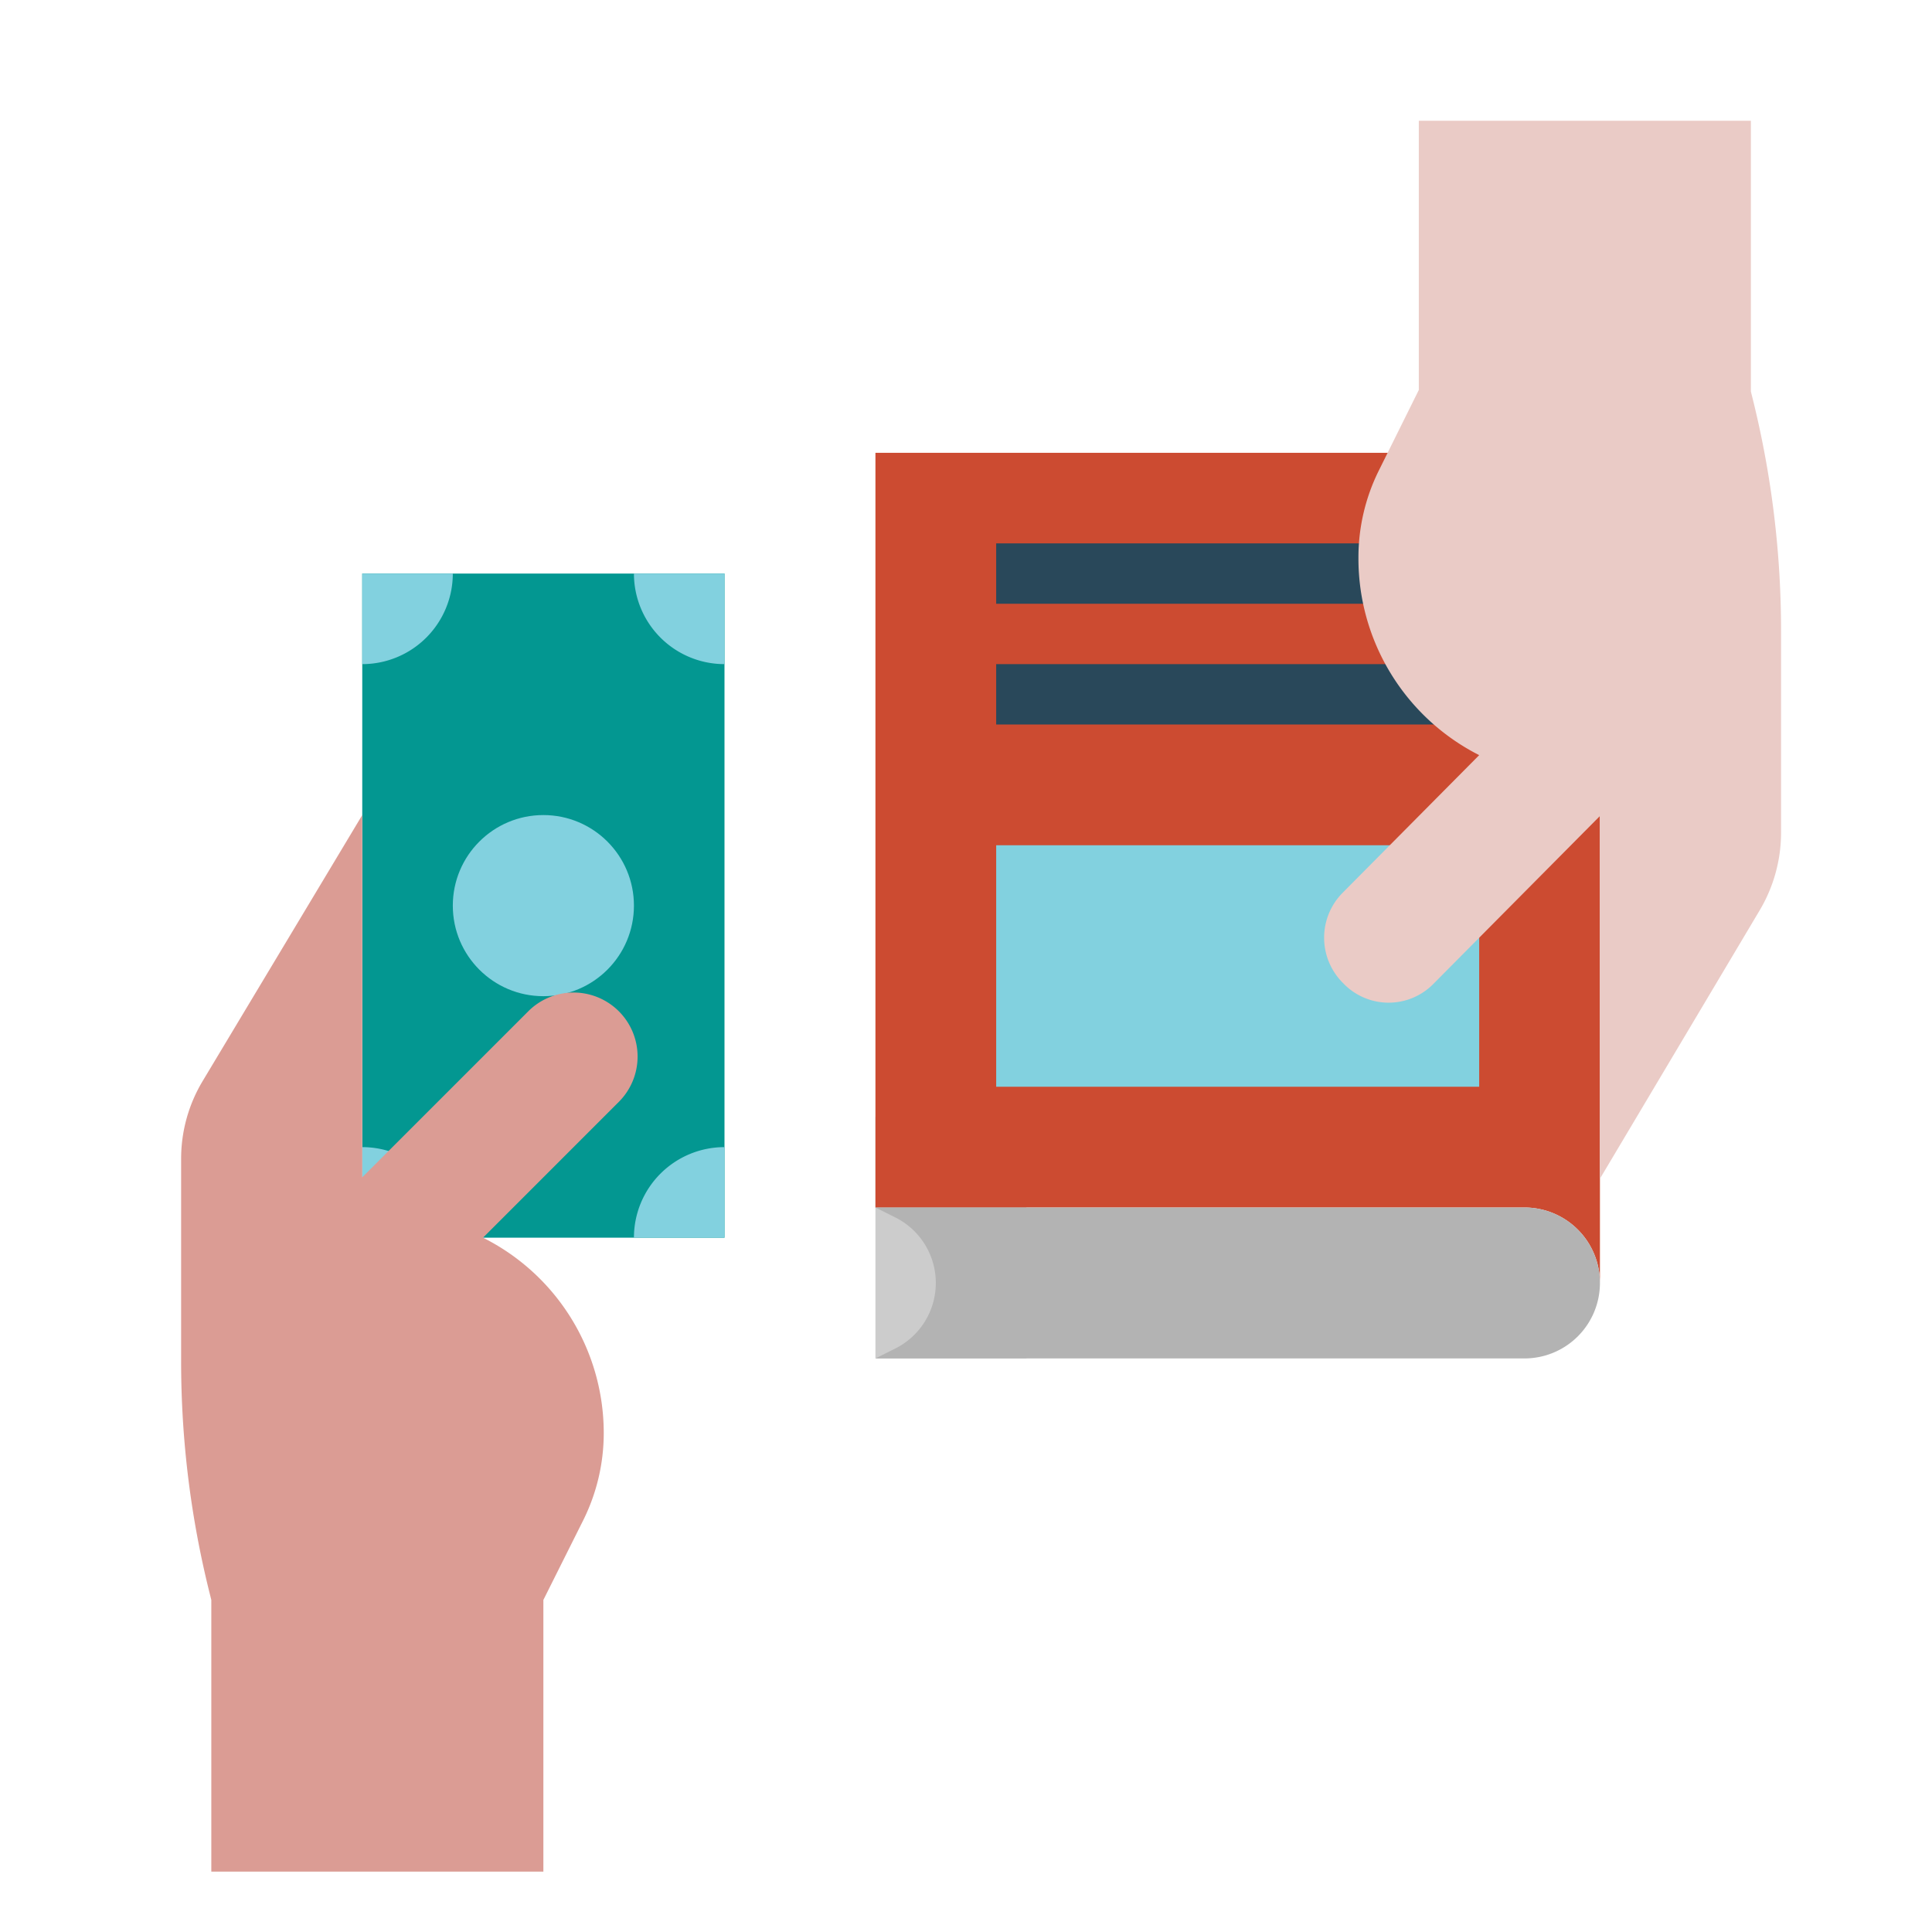
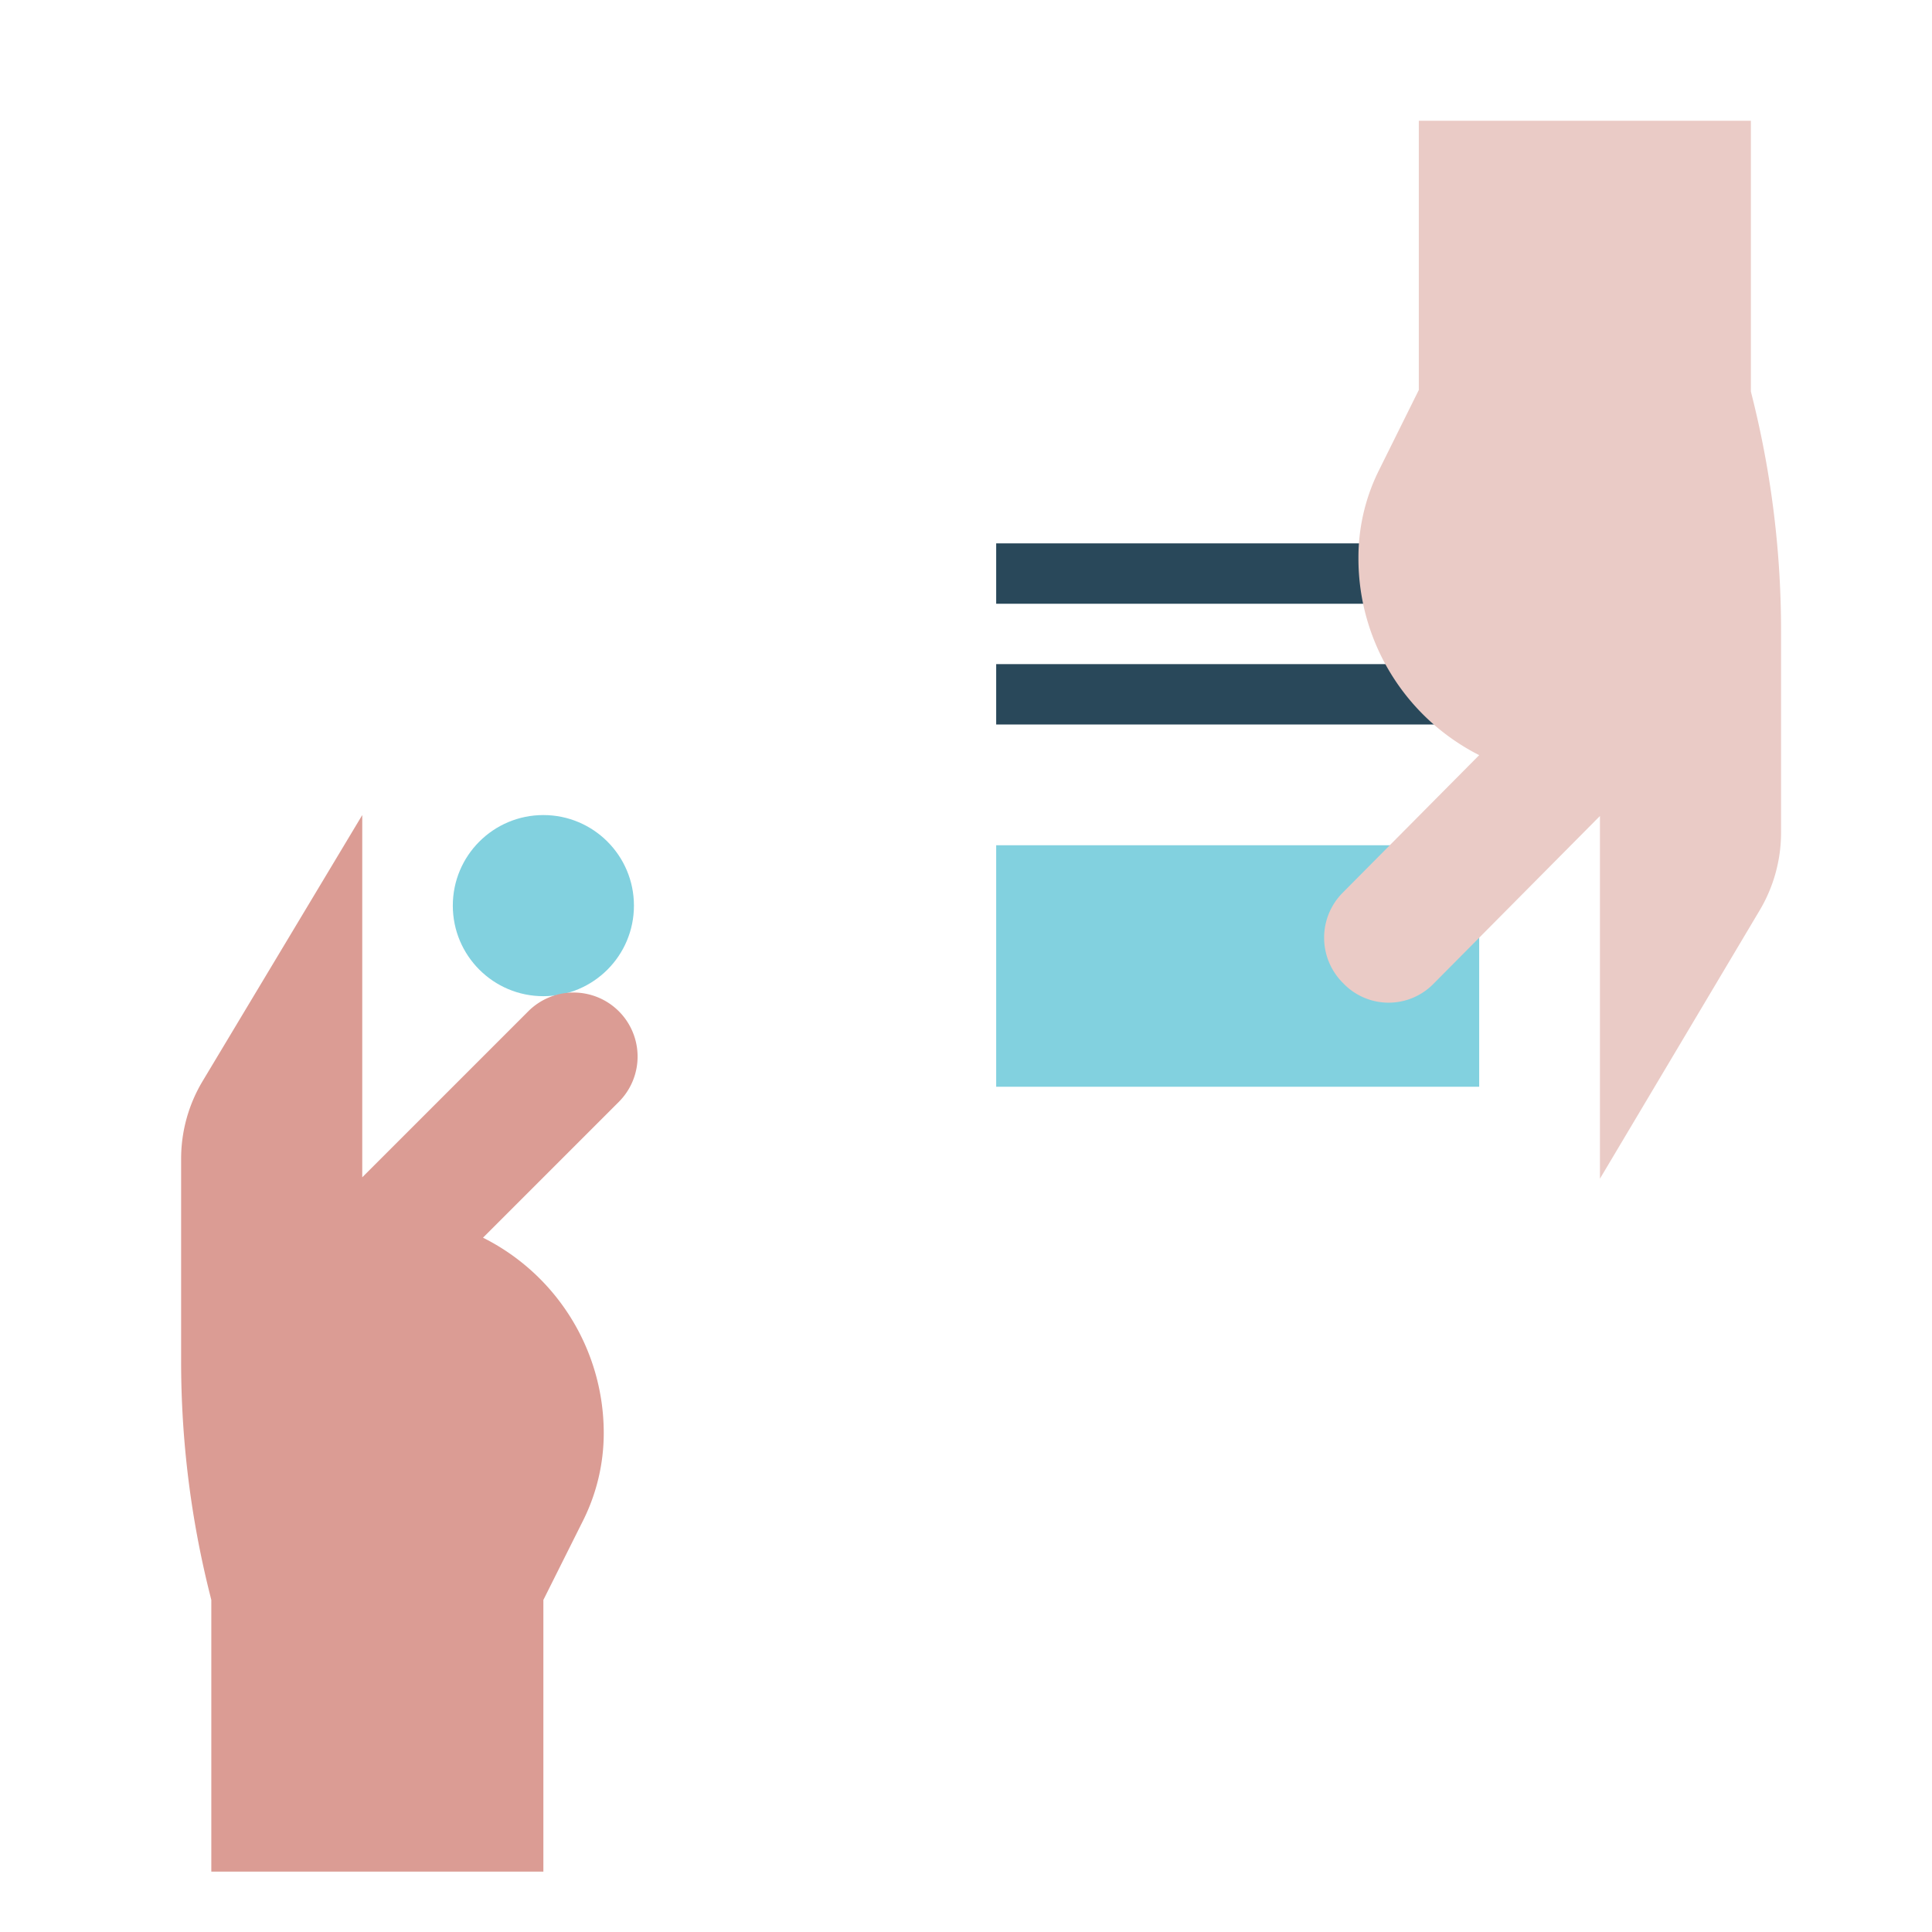
<svg xmlns="http://www.w3.org/2000/svg" height="512" viewBox="0 0 64 64" width="512">
-   <path d="M12 41V19h12v22z" fill="#039791" />
  <g fill="#82d1df">
    <circle cx="18" cy="30" r="3" />
-     <path d="M12 38a3 3 0 0 1 3 3h-3zM12 22a3 3 0 0 0 3-3h-3zM24 22a3 3 0 0 1-3-3h3zM21 41a3 3 0 0 1 3-3v3z" />
  </g>
-   <path d="M29 37h5v8h-5z" fill="#ccc" />
-   <path d="M48 40H29V15h24v27.5a2.5 2.5 0 0 0-2.5-2.5z" fill="#cc4b31" />
-   <path d="M50.5 45H29l.658-.329A2.426 2.426 0 0 0 31 42.5a2.426 2.426 0 0 0-1.342-2.171L29 40h21.5a2.5 2.5 0 0 1 2.5 2.5 2.5 2.5 0 0 1-2.5 2.5z" fill="#b3b3b3" />
  <path d="M33 28h16v8H33z" fill="#82d1df" />
  <path d="M33 22h15v2H33zM33 18h13v2H33z" fill="#29485a" />
  <path d="M58 4v8.968l.063.253A31.9 31.9 0 0 1 59 20.894v6.686a5.039 5.039 0 0 1-.708 2.575L53 39.046V27.031L47.476 32.6a2.079 2.079 0 0 1-2.952 0l-.048-.049a2.113 2.113 0 0 1 0-2.976L49 25.015a7.3 7.3 0 0 1-4-6.525v-.024a6.468 6.468 0 0 1 .673-2.874L47 12.918V4" fill="#eacbc6" />
  <path d="M7 62v-9l-.055-.221A31.617 31.617 0 0 1 6 45.1v-6.715a5 5 0 0 1 .713-2.573L12 27v12l5.5-5.5a2.122 2.122 0 0 1 3 0 2.122 2.122 0 0 1 0 3L16 41a7.237 7.237 0 0 1 4 6.472 6.479 6.479 0 0 1-.683 2.895L18 53v9" fill="#db9c94" />
</svg>